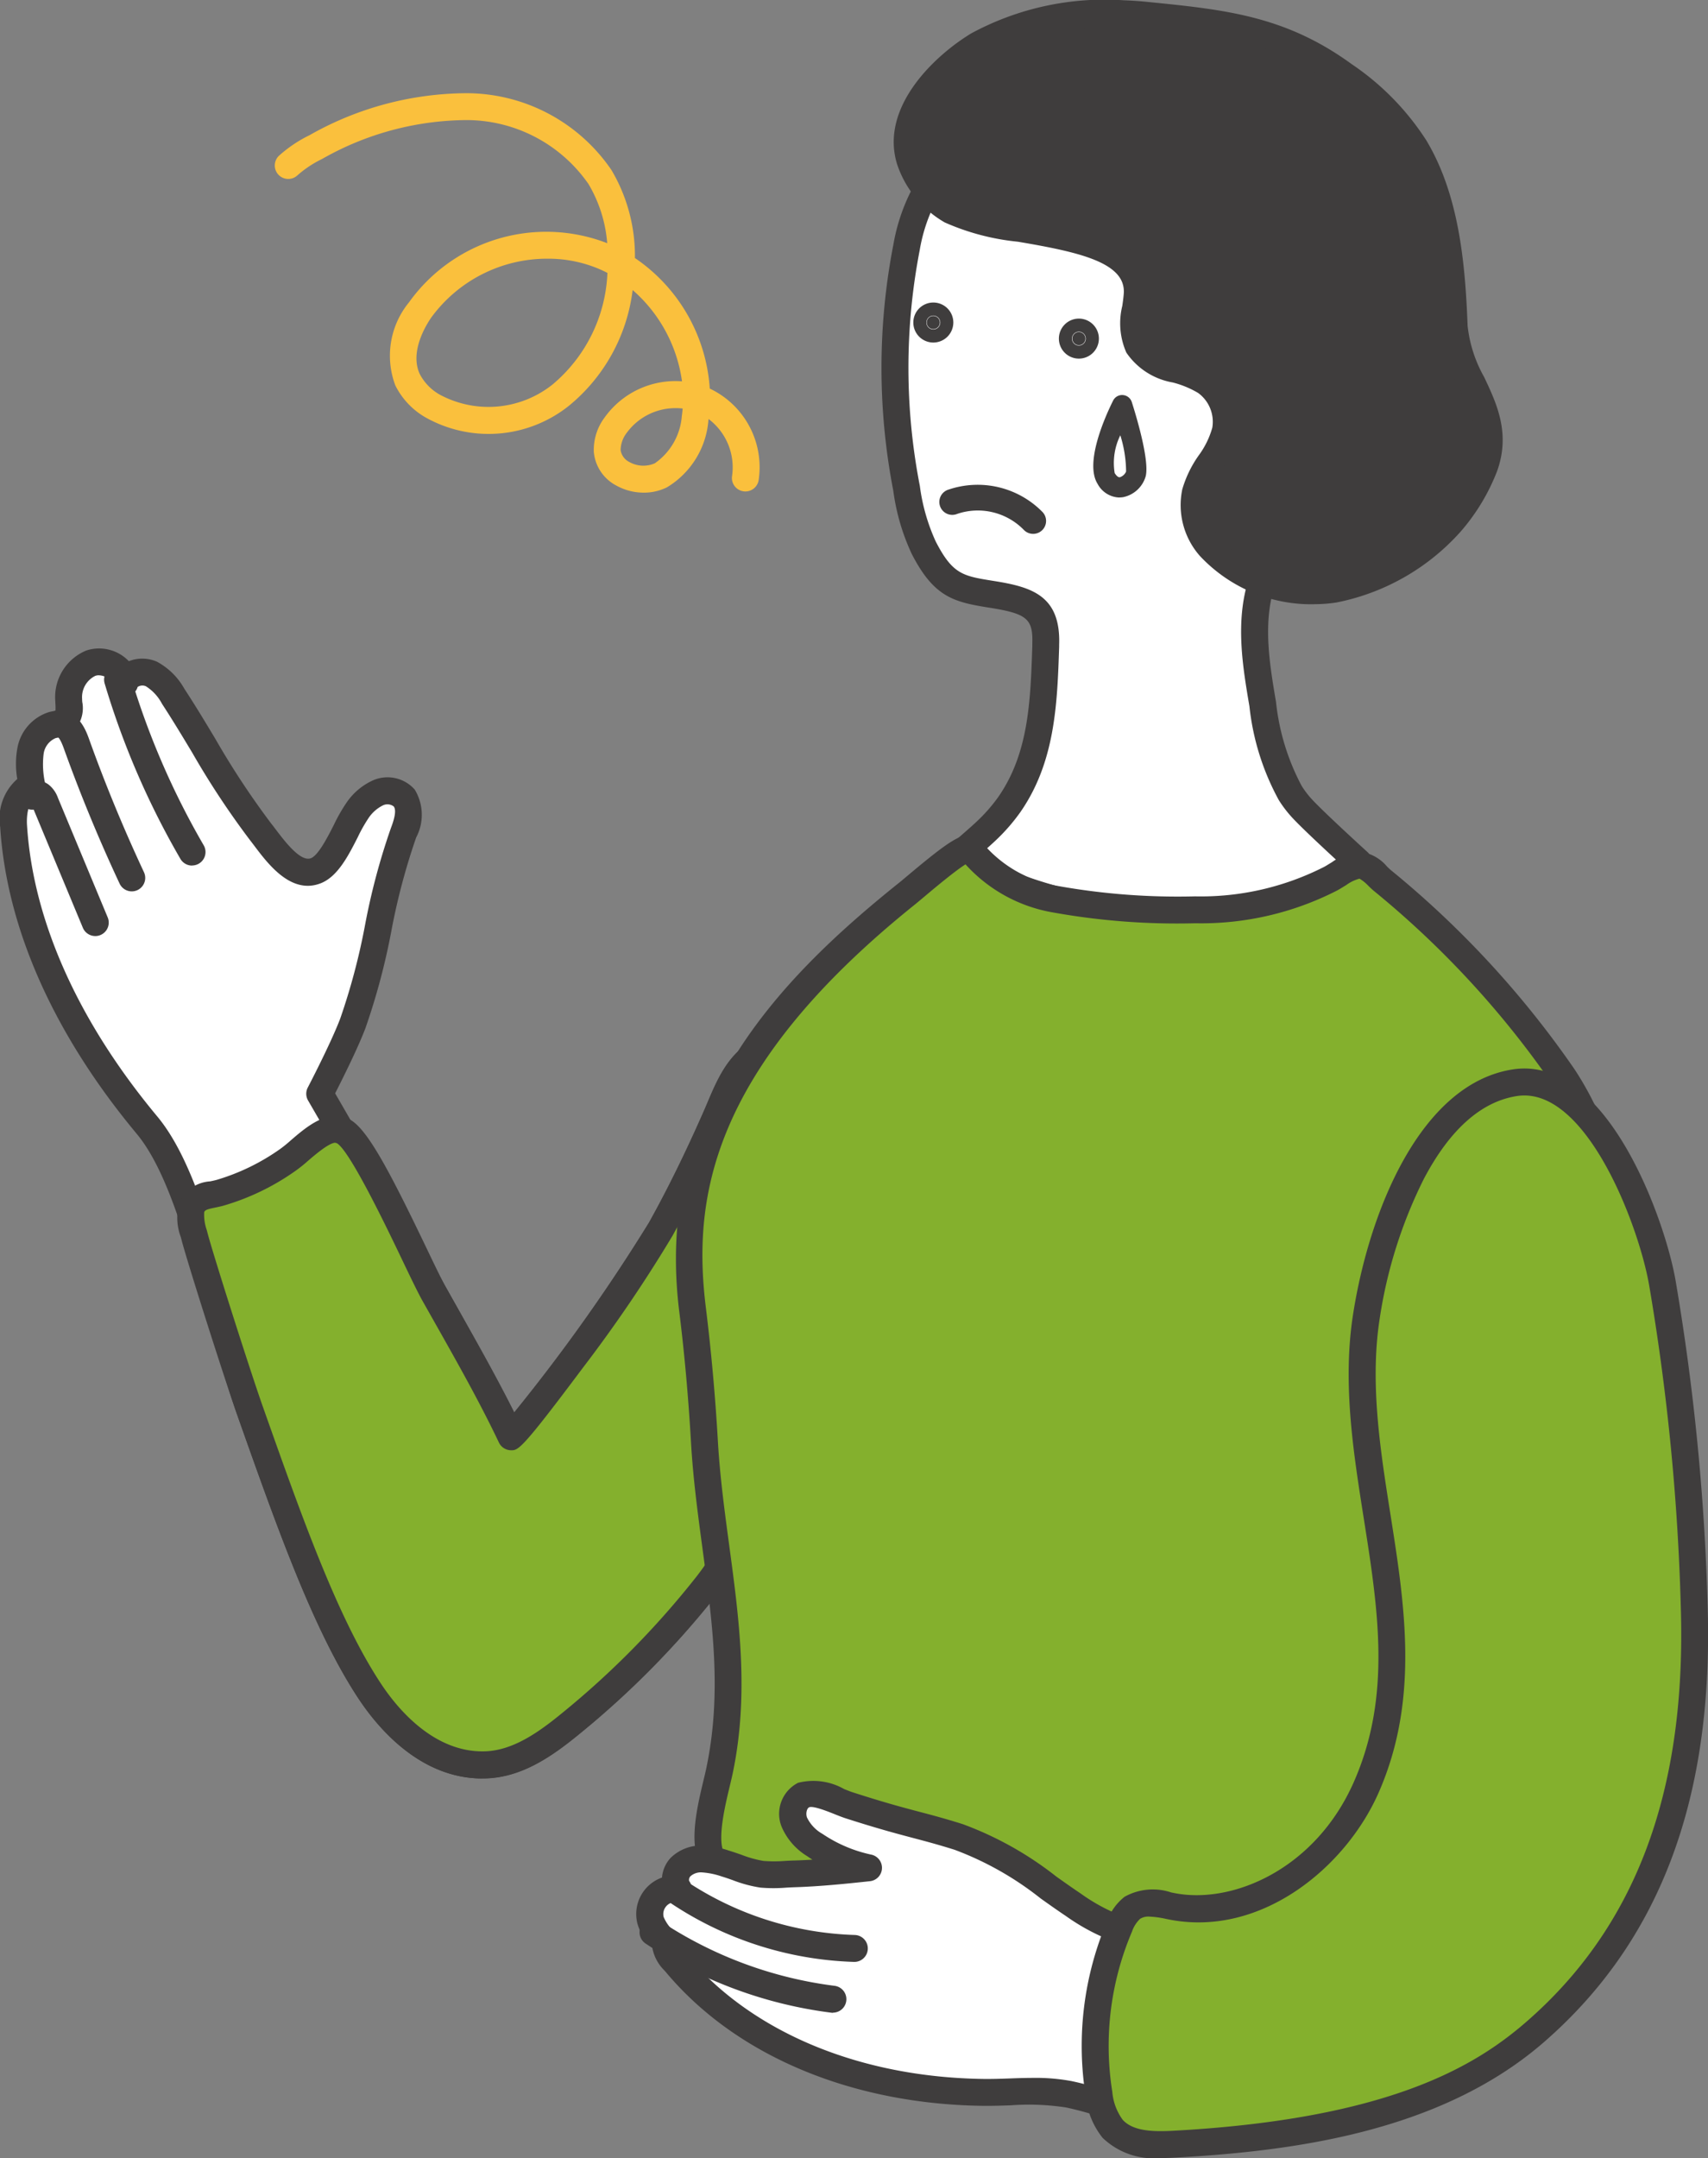
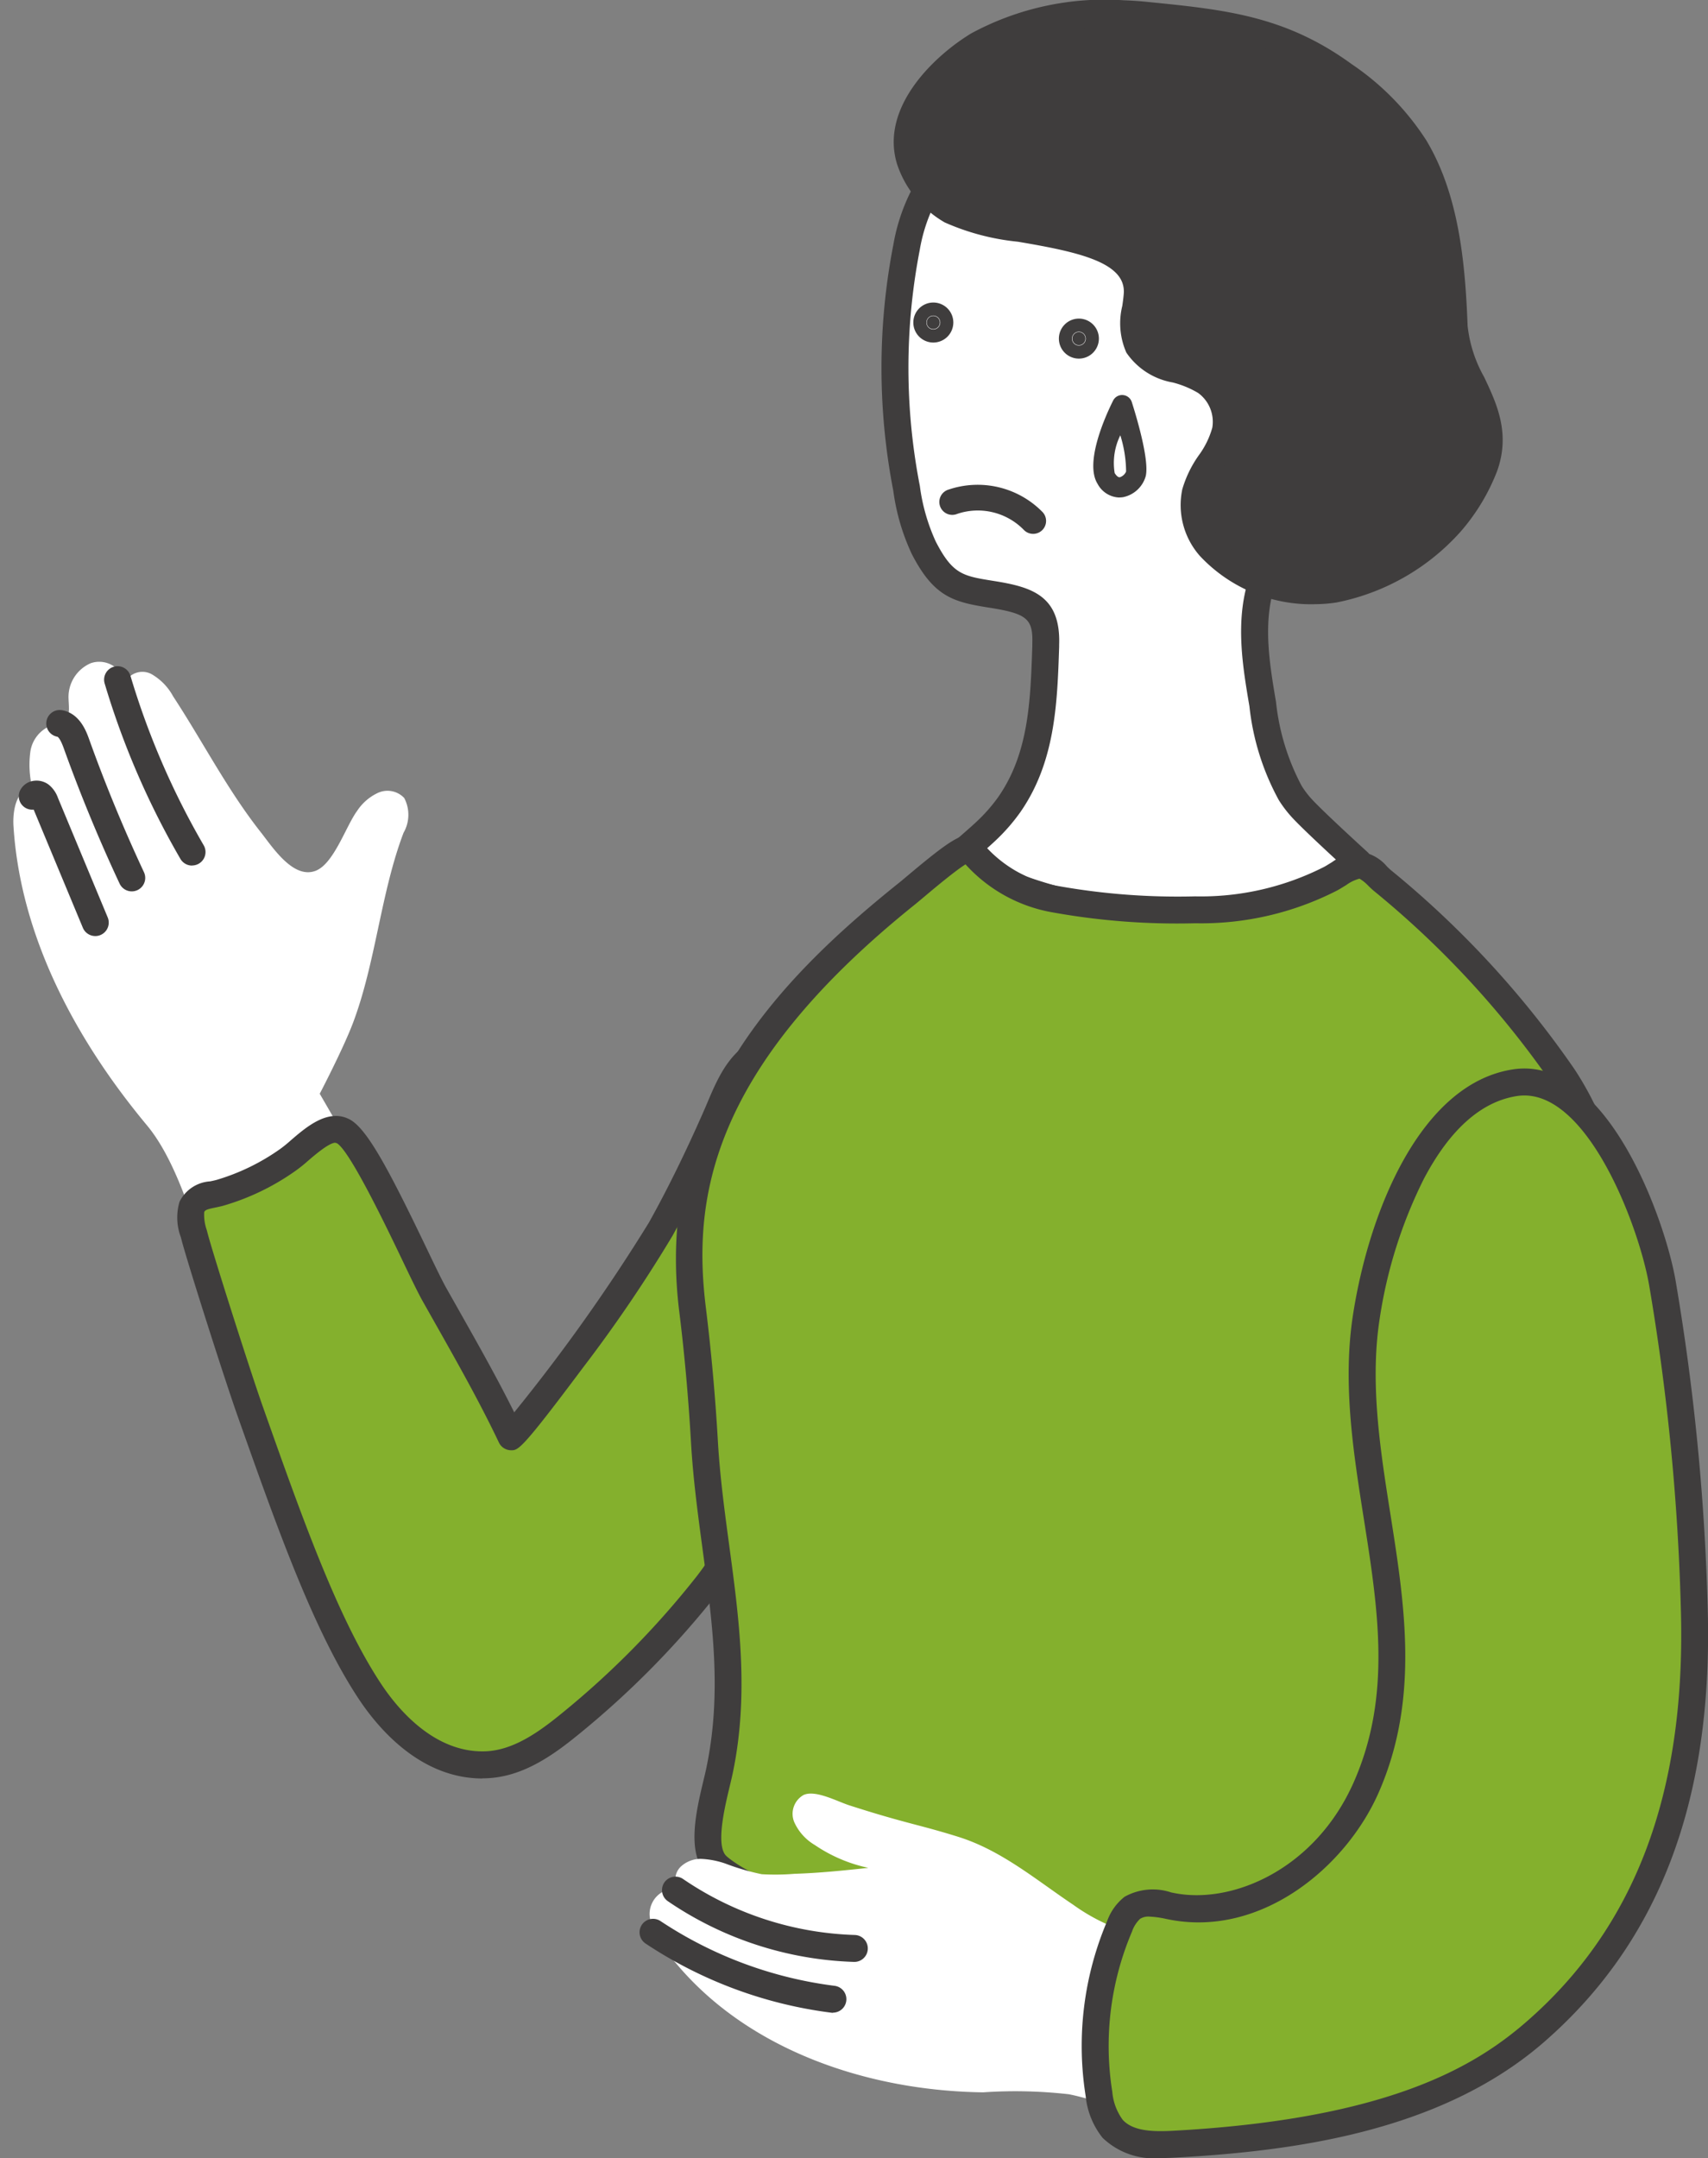
<svg xmlns="http://www.w3.org/2000/svg" width="98.81" height="124.818" viewBox="0 0 98.81 124.818">
  <rect x="0" y="0" width="98.81" height="124.818" fill="#808080" stroke="none" />
  <g transform="translate(-8291.314 -7144.089)">
    <path d="M188.12,83.82a9.532,9.532,0,0,0-.172-3.647,14.251,14.251,0,0,0-1.854-3.971,12.859,12.859,0,0,0-2.876-3.461A5.452,5.452,0,0,0,179,71.521c-2.186.4-2.773,2.34-3.554,4.113-.968,2.2-2.01,4.353-3.18,6.453a101.179,101.179,0,0,1-8.653,12c-2.057-4.324-11.074-19.838-11.074-19.838s1.344-2.572,1.914-4.072c1.324-3.487,1.61-7.537,2.935-11.024a2.085,2.085,0,0,0,.039-2.01,1.331,1.331,0,0,0-1.5-.307,2.907,2.907,0,0,0-1.223,1.05c-.644.87-1.344,3.057-2.4,3.466-1.3.5-2.494-1.368-3.175-2.23-1.937-2.454-3.362-5.253-5.071-7.858a3.278,3.278,0,0,0-1.264-1.294,1.132,1.132,0,0,0-1.537.52,1.5,1.5,0,0,0-1.962-1.145,2.127,2.127,0,0,0-1.286,2.084c.015.46.109,1.02-.261,1.293a1.885,1.885,0,0,1-.681.206,1.914,1.914,0,0,0-1.267,1.521,5.622,5.622,0,0,0,.1,2.072c-.911.13-1.136,1.336-1.078,2.254.406,6.408,3.612,12.363,7.721,17.3,2.777,3.334,4,10.982,5.963,16.539,2.242,6.329,4.352,12.33,6.941,16.231,1.449,2.183,3.742,4.3,6.634,4.233,1.853-.042,3.486-1.179,4.921-2.352a51,51,0,0,0,7.931-8.042,43,43,0,0,1,2.974-4.006q2.032-2.073,4-4.21a30.017,30.017,0,0,0,4.855-6.454,13.257,13.257,0,0,0,1.354-4.19" transform="translate(8157.272 7133.102)" fill="#fff" />
-     <path d="M161.836,113.735c-3.567,0-6-2.861-7.147-4.583-2.611-3.932-4.715-9.875-6.943-16.166l-.083-.236c-.65-1.834-1.224-3.912-1.78-5.921-1.122-4.06-2.283-8.259-4.048-10.379-4.8-5.762-7.529-11.9-7.9-17.746a3.041,3.041,0,0,1,.988-2.778,5.106,5.106,0,0,1,0-1.751,2.672,2.672,0,0,1,1.836-2.12c.083-.022.17-.038.256-.054l.117-.023a2.949,2.949,0,0,0-.005-.427c0-.073-.008-.146-.01-.216a2.913,2.913,0,0,1,1.808-2.844,2.381,2.381,0,0,1,2.452.62,2.126,2.126,0,0,1,1.622.028,3.976,3.976,0,0,1,1.594,1.574c.623.949,1.212,1.93,1.782,2.878a47.07,47.07,0,0,0,3.252,4.929c.083.1.172.222.268.349.5.654,1.414,1.871,2.016,1.638.431-.168.968-1.224,1.324-1.922a9.607,9.607,0,0,1,.73-1.282,3.691,3.691,0,0,1,1.568-1.313,2.1,2.1,0,0,1,2.383.546A2.81,2.81,0,0,1,158,59.309a37.534,37.534,0,0,0-1.434,5.4,38.748,38.748,0,0,1-1.5,5.626c-.452,1.191-1.355,2.99-1.754,3.772,1.3,2.248,7.876,13.61,10.363,18.467a103.646,103.646,0,0,0,7.8-10.981c1.073-1.925,2.1-4.015,3.147-6.39.08-.183.159-.369.238-.554.712-1.679,1.52-3.58,3.888-4.011a6.2,6.2,0,0,1,4.836,1.371,13.711,13.711,0,0,1,3.059,3.664,15.084,15.084,0,0,1,1.949,4.191,10.3,10.3,0,0,1,.188,3.945,13.978,13.978,0,0,1-1.432,4.438,30.742,30.742,0,0,1-4.976,6.625c-1.311,1.43-2.662,2.852-4.012,4.228a15.37,15.37,0,0,0-1.76,2.305c-.358.534-.728,1.087-1.156,1.636a51.867,51.867,0,0,1-8.052,8.166c-1.571,1.285-3.313,2.48-5.4,2.527-.051,0-.1,0-.153,0M139.645,49.926a.618.618,0,0,0-.207.033,1.37,1.37,0,0,0-.765,1.324c0,.059.005.12.009.182a1.887,1.887,0,0,1-.586,1.764,1.81,1.81,0,0,1-.8.3c-.05.01-.1.018-.149.03a1.156,1.156,0,0,0-.7.921,5.02,5.02,0,0,0,.107,1.782.778.778,0,0,1-.656.906c-.27.038-.458.7-.411,1.434.348,5.517,2.956,11.343,7.541,16.849,1.98,2.378,3.187,6.741,4.353,10.96.549,1.984,1.115,4.034,1.747,5.816l.083.236c2.195,6.2,4.268,12.053,6.772,15.825.982,1.48,3.075,3.955,5.968,3.886,1.612-.036,3.09-1.067,4.447-2.176a50.28,50.28,0,0,0,7.81-7.919c.393-.5.747-1.032,1.089-1.543a16.721,16.721,0,0,1,1.943-2.529c1.338-1.364,2.676-2.774,3.977-4.191a29.483,29.483,0,0,0,4.735-6.281A12.406,12.406,0,0,0,187.23,83.6a8.75,8.75,0,0,0-.155-3.351,13.653,13.653,0,0,0-1.76-3.749,12.122,12.122,0,0,0-2.693-3.259,4.654,4.654,0,0,0-3.6-1.069c-1.542.281-2.095,1.581-2.734,3.087-.082.192-.162.384-.247.574-1.065,2.419-2.116,4.551-3.212,6.519a82.224,82.224,0,0,1-5.2,7.654c-3.563,4.763-3.718,4.757-4.157,4.744a.785.785,0,0,1-.681-.446c-2.02-4.245-10.954-19.627-11.044-19.782a.777.777,0,0,1-.017-.752c.013-.025,1.33-2.548,1.876-3.986a37.533,37.533,0,0,0,1.434-5.4,38.6,38.6,0,0,1,1.5-5.625c.092-.243.373-.981.16-1.246a.594.594,0,0,0-.608-.069,2.143,2.143,0,0,0-.877.787,8.705,8.705,0,0,0-.594,1.061c-.545,1.07-1.162,2.284-2.148,2.667-1.7.659-3.027-1.1-3.821-2.15-.089-.117-.171-.227-.247-.323a48.075,48.075,0,0,1-3.365-5.091c-.562-.935-1.144-1.9-1.747-2.823a2.646,2.646,0,0,0-.931-1.011.5.5,0,0,0-.475.04.769.769,0,0,1-.829.544.778.778,0,0,1-.69-.711.537.537,0,0,0-.258-.363.876.876,0,0,0-.466-.142" transform="translate(8157.39 7133.22)" fill="#3f3d3d" />
    <path d="M189.67,87.179a9.531,9.531,0,0,0-.172-3.647,14.251,14.251,0,0,0-1.854-3.971,12.859,12.859,0,0,0-2.876-3.461,5.452,5.452,0,0,0-4.218-1.22c-2.186.4-2.773,2.34-3.554,4.113-.968,2.2-2.01,4.353-3.18,6.453a101.181,101.181,0,0,1-8.653,12c-1.341-2.817-2.923-5.531-4.449-8.248-.941-1.677-3.975-8.769-5.272-9.42-1.02-.511-2.412,1.141-3.2,1.667a13.378,13.378,0,0,1-3.93,1.9c-.662.177-1.344.163-1.622.816a3.027,3.027,0,0,0,.151,1.694c.307,1.2,2.449,7.936,3.22,10.114,2.242,6.329,4.352,12.33,6.941,16.231,1.449,2.183,3.742,4.3,6.634,4.233,1.853-.042,3.486-1.179,4.921-2.352a51,51,0,0,0,7.931-8.042,43,43,0,0,1,2.974-4.006q2.032-2.073,4-4.21a30.018,30.018,0,0,0,4.855-6.454,13.257,13.257,0,0,0,1.354-4.19" transform="translate(8155.722 7129.743)" fill="#84b02d" />
    <path d="M163.387,117.094c-3.567,0-6-2.86-7.147-4.583-2.61-3.932-4.714-9.875-6.943-16.166l-.083-.236c-.766-2.163-2.916-8.918-3.24-10.18l-.037-.141a3.231,3.231,0,0,1-.076-2.052,2.12,2.12,0,0,1,1.769-1.179c.121-.025.244-.05.367-.083a12.458,12.458,0,0,0,3.7-1.8,7.662,7.662,0,0,0,.6-.489c.906-.778,2.146-1.845,3.377-1.227,1,.5,2.242,2.8,4.47,7.449.476.994.888,1.851,1.131,2.285s.5.883.748,1.325c1.083,1.918,2.2,3.891,3.2,5.9a103.789,103.789,0,0,0,7.791-10.974c1.073-1.925,2.1-4.015,3.147-6.39.081-.183.16-.369.238-.554.712-1.679,1.52-3.58,3.888-4.011a6.208,6.208,0,0,1,4.837,1.371,13.737,13.737,0,0,1,3.058,3.664,15.084,15.084,0,0,1,1.949,4.191,10.287,10.287,0,0,1,.188,3.945,13.928,13.928,0,0,1-1.432,4.438,30.745,30.745,0,0,1-4.975,6.625c-1.312,1.43-2.663,2.852-4.013,4.228a15.427,15.427,0,0,0-1.76,2.305c-.358.535-.728,1.087-1.156,1.636a51.823,51.823,0,0,1-8.051,8.166c-1.572,1.285-3.314,2.48-5.4,2.527-.051,0-.1,0-.153,0m-8.5-36.762c-.367,0-1.2.716-1.572,1.036a8.426,8.426,0,0,1-.75.6,13.925,13.925,0,0,1-4.161,2.007c-.153.042-.306.074-.456.105-.492.1-.6.146-.652.264a2.7,2.7,0,0,0,.149,1.042l.04.154c.31,1.2,2.463,7.965,3.2,10.048l.083.235c2.195,6.2,4.269,12.053,6.773,15.825.982,1.48,3.075,3.955,5.967,3.886,1.613-.036,3.09-1.067,4.447-2.176a50.242,50.242,0,0,0,7.81-7.919c.393-.5.747-1.032,1.089-1.543a16.836,16.836,0,0,1,1.943-2.529c1.338-1.364,2.676-2.774,3.977-4.191A29.441,29.441,0,0,0,187.5,90.9a12.376,12.376,0,0,0,1.277-3.941h0a8.769,8.769,0,0,0-.155-3.351,13.68,13.68,0,0,0-1.761-3.749,12.135,12.135,0,0,0-2.692-3.259,4.656,4.656,0,0,0-3.6-1.069c-1.542.281-2.095,1.581-2.734,3.087-.081.192-.162.384-.247.574-1.065,2.419-2.116,4.551-3.212,6.519a82.224,82.224,0,0,1-5.2,7.654c-3.562,4.761-3.721,4.759-4.157,4.744a.783.783,0,0,1-.681-.446c-1.11-2.333-2.414-4.64-3.675-6.873q-.375-.664-.75-1.329c-.268-.478-.67-1.315-1.177-2.375-.9-1.883-3.018-6.292-3.769-6.733a.194.194,0,0,0-.087-.018" transform="translate(8155.839 7129.861)" fill="#3f3d3d" />
    <path d="M139.6,66.167a.779.779,0,0,1-.719-.479l-2.845-6.833a.779.779,0,0,1-.754-1.169,1.025,1.025,0,0,1,.684-.485,1.178,1.178,0,0,1,.918.194,1.706,1.706,0,0,1,.556.779l2.879,6.916a.779.779,0,0,1-.718,1.078m-2.976-7.692h0" transform="translate(8157.226 7132.062)" fill="#3f3d3d" />
    <path d="M141.953,62.965a.777.777,0,0,1-.705-.449c-1.192-2.546-2.278-5.176-3.227-7.819-.23-.644-.372-.676-.373-.676a.778.778,0,0,1,.272-1.533c1.028.182,1.406,1.234,1.567,1.683.931,2.6,2,5.182,3.17,7.685a.779.779,0,0,1-.7,1.109" transform="translate(8156.985 7132.68)" fill="#3f3d3d" />
    <path d="M145.946,61.09a.778.778,0,0,1-.674-.387A46.748,46.748,0,0,1,140.89,50.56a.778.778,0,1,1,1.492-.445,45.219,45.219,0,0,0,4.236,9.8.778.778,0,0,1-.672,1.17" transform="translate(8156.479 7133.063)" fill="#3f3d3d" />
    <path d="M216.407,51.73a14.027,14.027,0,0,1-1.59-5.141c-.393-2.317-.782-4.739-.075-6.979.944-2.995,3.566-4.923,4.682-7.762a21.937,21.937,0,0,0,1.706-9.168,13.169,13.169,0,0,0-3.509-8.5,15,15,0,0,0-10.073-3.86c-3.219.029-7.115,2-9.68,3.861a9.421,9.421,0,0,0-1.906,1.753,10.245,10.245,0,0,0-1.747,4.232,36.943,36.943,0,0,0,0,13.947,11.721,11.721,0,0,0,.993,3.437c1.121,2.178,1.958,2.388,3.913,2.7,2.294.362,3.219.8,3.148,2.9-.109,3.247-.2,6.5-2.111,9.259a10.225,10.225,0,0,1-1.348,1.538c-.379.362-1.41,1.245-1.41,1.245a21.264,21.264,0,0,0,3.474,2.1,26.537,26.537,0,0,0,15.08.786,8.72,8.72,0,0,0,2.818-1.048,7.079,7.079,0,0,0,1.574-1.311s-2.462-2.241-3.23-3.063a6.16,6.16,0,0,1-.708-.923" transform="translate(8149.55 7138.223)" fill="#fff" />
    <path d="M209.475,59.474a28.468,28.468,0,0,1-8.959-1.562,20.663,20.663,0,0,1-3.692-2.209.778.778,0,0,1-.051-1.222c.01-.009,1.02-.874,1.378-1.217a9.409,9.409,0,0,0,1.247-1.42c1.76-2.534,1.861-5.538,1.968-8.719l0-.122c.049-1.466-.3-1.762-2.492-2.108-2.062-.326-3.2-.611-4.482-3.108a12.509,12.509,0,0,1-1.069-3.662,37.3,37.3,0,0,1,.008-14.241,11.079,11.079,0,0,1,1.9-4.549,10.1,10.1,0,0,1,2.06-1.9c2.639-1.919,6.687-3.98,10.13-4.011a15.715,15.715,0,0,1,10.636,4.093,13.846,13.846,0,0,1,3.73,9,22.677,22.677,0,0,1-1.759,9.5,16.185,16.185,0,0,1-2.34,3.782,13.3,13.3,0,0,0-2.324,3.928c-.666,2.11-.259,4.5.1,6.615a13.29,13.29,0,0,0,1.482,4.856,5.326,5.326,0,0,0,.618.806c.738.791,3.161,3,3.186,3.02a.778.778,0,0,1,.075,1.073,7.884,7.884,0,0,1-1.76,1.475,9.4,9.4,0,0,1-3.07,1.15,31.3,31.3,0,0,1-6.52.755m-10.93-4.468a14.256,14.256,0,0,0,2.448,1.423,25.831,25.831,0,0,0,14.68.766,7.9,7.9,0,0,0,2.568-.948,6.966,6.966,0,0,0,.855-.631c-.788-.725-2.123-1.967-2.669-2.553a6.886,6.886,0,0,1-.8-1.04h0a14.5,14.5,0,0,1-1.7-5.425c-.388-2.285-.829-4.876-.05-7.344a14.676,14.676,0,0,1,2.567-4.4,14.809,14.809,0,0,0,2.133-3.414,21.152,21.152,0,0,0,1.653-8.841,12.3,12.3,0,0,0-3.286-8,14.309,14.309,0,0,0-9.409-3.628h-.1c-3.08.028-6.9,2.018-9.229,3.713a8.583,8.583,0,0,0-1.751,1.6,9.642,9.642,0,0,0-1.6,3.915,35.758,35.758,0,0,0,.005,13.652,11.17,11.17,0,0,0,.918,3.211c.983,1.911,1.577,2,3.341,2.282,2.214.35,3.9.844,3.8,3.7l0,.122c-.109,3.266-.223,6.644-2.246,9.555a10.992,10.992,0,0,1-1.45,1.657c-.16.153-.424.388-.683.616" transform="translate(8149.668 7138.341)" fill="#3f3d3d" />
    <path d="M217.435,63.149c-.182.112-.352.22-.5.3a16.609,16.609,0,0,1-7.839,1.8,39.933,39.933,0,0,1-8.061-.611,8.11,8.11,0,0,1-4.611-2.5,1.316,1.316,0,0,0-.421-.4c-.4-.182-2.949,2.08-3.567,2.575-7.965,6.384-13.732,13.468-12.406,24.1.316,2.533.538,5.079.684,7.628.37,6.431,2.232,12.434.885,18.946-.312,1.505-1.268,4.433-.192,5.531.512.522,4.492,3.7,18.652,5.329,7.463.861,21.094-.721,27.907-3.887a2.679,2.679,0,0,0,1.312-1.008,2.784,2.784,0,0,0,.222-1.356,74.863,74.863,0,0,1,1.993-19.6c.787-3.075,2.264-6.4,2.406-9.581.229-5.153-.624-11.152-3.508-15.521a54.247,54.247,0,0,0-10.475-11.347c-.358-.306-.8-.856-1.26-.873a2.537,2.537,0,0,0-1.224.479" transform="translate(8151.352 7131.463)" fill="#84b02d" />
    <path d="M204.608,126.734a42.328,42.328,0,0,1-4.752-.239c-14.98-1.727-18.74-5.171-19.119-5.558-1.2-1.229-.623-3.66-.2-5.435.07-.293.135-.563.183-.8.888-4.29.345-8.322-.231-12.589-.269-2-.547-4.059-.668-6.154-.151-2.622-.38-5.17-.679-7.576-1.463-11.718,5.594-19.112,12.691-24.8.109-.086.276-.228.483-.4,2.6-2.187,3.253-2.569,3.9-2.273a1.827,1.827,0,0,1,.659.565l.039.048a7.256,7.256,0,0,0,4.163,2.233,39.386,39.386,0,0,0,7.9.595,15.713,15.713,0,0,0,7.472-1.707c.1-.053.206-.12.322-.192l.141-.086a3.108,3.108,0,0,1,1.657-.592,2.433,2.433,0,0,1,1.514.851c.078.075.153.148.224.208a55.433,55.433,0,0,1,10.619,11.509c3.544,5.37,3.8,12.32,3.636,15.985a26.692,26.692,0,0,1-1.537,6.756c-.332,1.037-.645,2.018-.892,2.982a74.626,74.626,0,0,0-1.969,19.4,3.485,3.485,0,0,1-.318,1.733,3.354,3.354,0,0,1-1.667,1.341c-5.8,2.694-15.952,4.194-23.572,4.194M195.7,62.5c-.631.394-1.915,1.476-2.383,1.87-.218.184-.4.334-.511.426-12.048,9.655-12.888,17.243-12.121,23.392.3,2.44.537,5.023.69,7.679.117,2.036.392,4.069.657,6.035.568,4.21,1.154,8.563.213,13.113-.051.248-.12.535-.194.845-.282,1.178-.806,3.369-.2,3.984.033.033,3.491,3.406,18.186,5.1,7.141.823,20.7-.667,27.49-3.821a2.076,2.076,0,0,0,.955-.675,2.25,2.25,0,0,0,.128-.979,76.073,76.073,0,0,1,2.018-19.794c.259-1.01.593-2.058.917-3.072a25.512,25.512,0,0,0,1.465-6.35c.264-5.916-.968-11.4-3.379-15.058A54.006,54.006,0,0,0,219.3,64.016c-.092-.079-.189-.173-.291-.27a2.317,2.317,0,0,0-.516-.419,2.278,2.278,0,0,0-.764.368h0l-.134.082c-.144.089-.279.171-.4.236a17.24,17.24,0,0,1-8.207,1.894,40.58,40.58,0,0,1-8.218-.624,8.823,8.823,0,0,1-5.059-2.771Zm21.616.525h0Z" transform="translate(8151.47 7131.583)" fill="#3f3d3d" />
    <path d="M210.337,136.38a3.972,3.972,0,0,0-1.638-3.387c-.568-.309-2.094.05-2.84-.066a11.264,11.264,0,0,1-4.155-1.857c-2.129-1.425-4.138-3.14-6.634-3.925-2.268-.713-3.068-.779-6.317-1.826-.725-.234-1.96-.912-2.653-.6a1.252,1.252,0,0,0-.545,1.552,2.924,2.924,0,0,0,1.194,1.339,8.727,8.727,0,0,0,3.1,1.323c-1.418.152-2.839.3-4.266.344a13.744,13.744,0,0,1-1.9.024,13.556,13.556,0,0,1-2.11-.618,4.943,4.943,0,0,0-1.345-.266,1.677,1.677,0,0,0-1.252.467,1.027,1.027,0,0,0-.137,1.261,1.47,1.47,0,0,0-1.6,1.821,2.874,2.874,0,0,0,.954,1.313c-.258.357.322.925.535,1.179,4.211,5.04,11.118,7.371,17.76,7.459a27.414,27.414,0,0,1,4.96.111c3.266.642,6.265,2.978,8.239-1.438a9.767,9.767,0,0,0,.646-4.211" transform="translate(8151.7 7123.191)" fill="#fff" />
-     <path d="M206.315,143.885a10.805,10.805,0,0,1-3.137-.66,18.961,18.961,0,0,0-1.994-.548,14.136,14.136,0,0,0-3.221-.127c-.522.018-1.062.036-1.6.03-7.635-.1-14.323-2.922-18.348-7.738l-.081-.093a2.441,2.441,0,0,1-.7-1.319,3.054,3.054,0,0,1-.861-1.389,2.239,2.239,0,0,1,1.422-2.665,1.887,1.887,0,0,1,.5-1.139,2.522,2.522,0,0,1,1.829-.714,5.648,5.648,0,0,1,1.558.3c.229.068.467.151.708.235a6.434,6.434,0,0,0,1.271.356,8.008,8.008,0,0,0,1.249,0c.183-.01.364-.02.538-.024.35-.01.7-.028,1.048-.05-.1-.063-.2-.129-.3-.2a3.684,3.684,0,0,1-1.49-1.724,2.013,2.013,0,0,1,.96-2.52,3.61,3.61,0,0,1,2.674.366c.2.078.38.153.538.2,1.806.582,2.826.852,3.813,1.113.765.2,1.488.393,2.5.711a19.746,19.746,0,0,1,5.411,3.03c.473.335.945.67,1.423.99a10.62,10.62,0,0,0,3.841,1.735,6.014,6.014,0,0,0,1.018-.026,3.938,3.938,0,0,1,2.075.177c1.2.655,1.909,2.044,2.043,4.019a10.6,10.6,0,0,1-.712,4.581c-1.074,2.4-2.487,3.093-3.969,3.093m-7.044-2.923a11.414,11.414,0,0,1,2.213.187,20.079,20.079,0,0,1,2.161.591c2.466.776,3.954,1.244,5.217-1.582a8.993,8.993,0,0,0,.58-3.842c-.055-.808-.287-2.24-1.233-2.755a5.014,5.014,0,0,0-1.215.008,6.392,6.392,0,0,1-1.372.011,12.1,12.1,0,0,1-4.468-1.979c-.49-.327-.974-.671-1.457-1.014a18.271,18.271,0,0,0-4.977-2.816c-.975-.307-1.681-.493-2.428-.69-.96-.254-2.047-.542-3.893-1.136-.187-.061-.406-.147-.639-.241-.367-.147-1.226-.492-1.457-.391-.141.063-.207.362-.129.583a2.169,2.169,0,0,0,.9.955,8.016,8.016,0,0,0,2.825,1.2.779.779,0,0,1-.078,1.536c-1.334.143-2.846.3-4.326.348-.162.005-.331.014-.5.023a9.053,9.053,0,0,1-1.511,0,7.616,7.616,0,0,1-1.608-.433c-.215-.076-.428-.151-.633-.212a4.4,4.4,0,0,0-1.133-.234.91.91,0,0,0-.675.221.3.3,0,0,0-.077.271.778.778,0,0,1-.721,1.232.691.691,0,0,0-.752.856,2.282,2.282,0,0,0,.728.934.778.778,0,0,1,.22.785,3.729,3.729,0,0,0,.278.345c.04.045.076.087.106.122,3.733,4.468,9.993,7.084,17.174,7.179.5.006,1-.01,1.523-.029.449-.017.9-.032,1.364-.032" transform="translate(8151.817 7123.309)" fill="#3f3d3d" />
    <path d="M222.561,90.778c-1.431,9.125,3.938,18.279-.01,27.258-1.9,4.325-6.526,7.766-11.172,6.9a3.119,3.119,0,0,0-2.356.07,2.415,2.415,0,0,0-.743,1.079,17.544,17.544,0,0,0-1.189,9.692,3.871,3.871,0,0,0,.785,2.011c.846.941,2.291.961,3.555.892,7.423-.4,15.287-1.618,20.9-6.5,7.216-6.278,9.411-14.792,9.208-24.093a133.149,133.149,0,0,0-1.858-19.236c-.6-3.445-3.812-12.309-8.544-11.565-5.177.814-7.791,8.5-8.572,13.487" transform="translate(8147.799 7129.423)" fill="#84b02d" />
    <path d="M210.545,139.366a4.269,4.269,0,0,1-3.365-1.173,4.6,4.6,0,0,1-.974-2.407,18.441,18.441,0,0,1,1.242-10.124,3.12,3.12,0,0,1,1.012-1.409,3.36,3.36,0,0,1,2.7-.246l.248.048c3.352.623,8.107-1.425,10.316-6.45,2.188-4.976,1.4-9.97.566-15.256-.608-3.85-1.236-7.832-.611-11.809.941-6,3.92-13.3,9.22-14.136,5.426-.86,8.813,8.644,9.432,12.2a133.428,133.428,0,0,1,1.869,19.352c.237,10.865-2.862,18.944-9.475,24.7-6,5.221-14.57,6.317-21.364,6.688-.27.015-.542.024-.811.024m-.67-13.966a.906.906,0,0,0-.524.128,1.841,1.841,0,0,0-.474.749,16.862,16.862,0,0,0-1.136,9.259,3.2,3.2,0,0,0,.6,1.615c.6.667,1.765.7,2.933.636,12.461-.68,17.462-3.728,20.427-6.307,6.244-5.433,9.168-13.115,8.941-23.489a131.94,131.94,0,0,0-1.846-19.119c-.605-3.476-3.673-11.557-7.657-10.93-2.058.324-3.865,1.931-5.367,4.775a26.973,26.973,0,0,0-2.557,8.064c-.585,3.735.023,7.593.612,11.325.832,5.276,1.693,10.731-.679,16.126-1.89,4.3-6.748,8.335-12.026,7.355l-.262-.051a5.464,5.464,0,0,0-.981-.135m12.568-34.74h0Z" transform="translate(8147.916 7129.541)" fill="#3f3d3d" />
    <path d="M206.851,6.1a15.552,15.552,0,0,0-8.378,1.8c-2.109,1.267-4.8,3.983-3.96,6.685a5.328,5.328,0,0,0,2.408,2.921c2.432,1.438,11.028.866,10.736,4.84-.074,1.011-.428,2.1.057,2.989.722,1.324,2.675,1.21,3.914,2.068a2.826,2.826,0,0,1,1.138,2.8c-.256,1.316-1.425,2.3-1.744,3.6a3.7,3.7,0,0,0,.863,3.174,8.206,8.206,0,0,0,7.188,2.421,12.146,12.146,0,0,0,6.712-3.843,11.229,11.229,0,0,0,1.958-3.239c1.159-3.2-1.638-5.194-1.747-8.133-.126-3.375-.461-7.32-2.278-10.353a14.737,14.737,0,0,0-4.105-4.178c-3.646-2.656-6.96-3.006-11.377-3.449-.451-.045-.913-.077-1.384-.094" transform="translate(8149.444 7138.78)" fill="#3f3d3d" />
    <path d="M217.785,40.141a8.823,8.823,0,0,1-6.615-2.789,4.447,4.447,0,0,1-1.022-3.86,6.586,6.586,0,0,1,.959-1.972,4.933,4.933,0,0,0,.777-1.591,2.063,2.063,0,0,0-.817-2.007,5.552,5.552,0,0,0-1.476-.609,4.088,4.088,0,0,1-2.679-1.727,4.2,4.2,0,0,1-.235-2.7c.034-.24.068-.479.085-.714.132-1.792-2.576-2.4-6.13-3a13.783,13.783,0,0,1-4.226-1.114,6.126,6.126,0,0,1-2.754-3.359c-1.035-3.325,2.217-6.331,4.3-7.584a16.236,16.236,0,0,1,8.806-1.907c.477.017.96.05,1.434.1,4.42.443,7.91.793,11.758,3.595a15.3,15.3,0,0,1,4.316,4.408c1.864,3.112,2.249,6.993,2.388,10.724A7.7,7.7,0,0,0,227.61,27c.723,1.526,1.542,3.255.746,5.452a11.76,11.76,0,0,1-2.087,3.467,12.985,12.985,0,0,1-7.189,4.118,8.133,8.133,0,0,1-1.295.1M205.968,6.748a14.207,14.207,0,0,0-7.211,1.7c-1.835,1.1-4.313,3.553-3.617,5.786a4.554,4.554,0,0,0,2.059,2.481,13.85,13.85,0,0,0,3.7.92c3.416.579,7.667,1.3,7.421,4.648-.02.277-.058.551-.1.815a3.008,3.008,0,0,0,.06,1.744c.285.522.975.736,1.774.985a6.777,6.777,0,0,1,1.9.816,3.585,3.585,0,0,1,1.458,3.584,6.124,6.124,0,0,1-.992,2.13,5.373,5.373,0,0,0-.76,1.505,2.934,2.934,0,0,0,.7,2.49A7.438,7.438,0,0,0,218.83,38.5a11.432,11.432,0,0,0,6.236-3.57,10.282,10.282,0,0,0,1.826-3.009c.575-1.586-.011-2.823-.69-4.254a9,9,0,0,1-1.1-3.583c-.131-3.524-.485-7.172-2.168-9.983a13.831,13.831,0,0,0-3.9-3.949c-3.506-2.553-6.648-2.868-11-3.3-.442-.044-.891-.075-1.335-.09q-.371-.013-.736-.013" transform="translate(8149.563 7138.897)" fill="#3f3d3d" />
    <path d="M206.109,27.684a.378.378,0,1,1-.379-.379.378.378,0,0,1,.379.379" transform="translate(8147.998 7135.99)" fill="#3f3d3d" />
    <path d="M205.613,28.724a1.157,1.157,0,1,1,1.157-1.157,1.159,1.159,0,0,1-1.157,1.157m0-1.557a.4.4,0,1,0,.4.4.4.4,0,0,0-.4-.4" transform="translate(8148.116 7136.107)" fill="#3f3d3d" />
    <path d="M196.413,26.614a.378.378,0,1,1-.379-.379.378.378,0,0,1,.379.379" transform="translate(8149.272 7136.13)" fill="#3f3d3d" />
    <path d="M195.917,27.653a1.157,1.157,0,1,1,1.157-1.157,1.159,1.159,0,0,1-1.157,1.157m0-1.557a.4.4,0,1,0,.4.4.4.4,0,0,0-.4-.4" transform="translate(8149.391 7136.248)" fill="#3f3d3d" />
    <path d="M189.162,135.1h-.022a20.21,20.21,0,0,1-10.783-3.512.778.778,0,1,1,.882-1.283,18.63,18.63,0,0,0,9.944,3.238.779.779,0,0,1-.021,1.557" transform="translate(8151.592 7122.464)" fill="#3f3d3d" />
    <path d="M187.723,138.415a.73.73,0,0,1-.1-.006,25.121,25.121,0,0,1-10.749-4,.779.779,0,1,1,.863-1.3,23.557,23.557,0,0,0,10.078,3.746.779.779,0,0,1-.1,1.551" transform="translate(8151.788 7122.093)" fill="#3f3d3d" />
    <path d="M201.924,40.314a.746.746,0,0,1-.543-.234,3.721,3.721,0,0,0-3.852-.92.747.747,0,1,1-.5-1.406,5.254,5.254,0,0,1,5.44,1.3.747.747,0,0,1-.543,1.26" transform="translate(8149.158 7134.653)" fill="#3f3d3d" />
    <path d="M208.266,37.427a1.477,1.477,0,0,1-1.271-.793c-.776-1.242.493-4,.9-4.812a.58.58,0,0,1,.568-.321.586.586,0,0,1,.511.4c.245.767,1.027,3.341.809,4.286a1.717,1.717,0,0,1-1.307,1.219,1.323,1.323,0,0,1-.209.017m.044-3.594a3.615,3.615,0,0,0-.326,2.183c.076.121.189.26.3.242a.587.587,0,0,0,.361-.33,7.15,7.15,0,0,0-.334-2.095" transform="translate(8147.814 7135.438)" fill="#3f3d3d" />
-     <path d="M173.572,34.5a3.273,3.273,0,0,1-1.589-.41,2.438,2.438,0,0,1-1.3-1.928,3.111,3.111,0,0,1,.618-2,5.031,5.031,0,0,1,4.482-2.1,8.538,8.538,0,0,0-2.855-5.28,10.255,10.255,0,0,1-3.681,6.69,7.446,7.446,0,0,1-8.325.663A4.387,4.387,0,0,1,159.2,28.3a4.869,4.869,0,0,1,.791-4.808,9.764,9.764,0,0,1,11.352-3.464l.114.045a7.926,7.926,0,0,0-1.083-3.422,8.6,8.6,0,0,0-7.1-3.7,17.1,17.1,0,0,0-8.32,2.254,6.238,6.238,0,0,0-1.426.95.779.779,0,0,1-1.071-1.131,7.641,7.641,0,0,1,1.781-1.2,18.55,18.55,0,0,1,9.085-2.427,10.164,10.164,0,0,1,8.378,4.442,9.742,9.742,0,0,1,1.359,5.091,9.912,9.912,0,0,1,4.33,7.551,5.034,5.034,0,0,1,2.828,5.3.778.778,0,1,1-1.536-.256,3.5,3.5,0,0,0-1.361-3.283c0,.016,0,.033-.007.05a4.984,4.984,0,0,1-2.4,3.9,2.99,2.99,0,0,1-1.344.308m1.851-4.887a3.488,3.488,0,0,0-2.841,1.437,1.657,1.657,0,0,0-.347.99.923.923,0,0,0,.51.691,1.652,1.652,0,0,0,1.469.071,3.676,3.676,0,0,0,1.562-2.738c.02-.142.036-.286.048-.429a3.4,3.4,0,0,0-.4-.023m-7.4-8.643a8.3,8.3,0,0,0-6.747,3.407c-.306.443-1.257,1.986-.661,3.266a2.918,2.918,0,0,0,1.134,1.177,5.946,5.946,0,0,0,6.548-.575,8.882,8.882,0,0,0,3.168-6.344c0-.036.006-.071.009-.107a6.974,6.974,0,0,0-.7-.317,7.534,7.534,0,0,0-2.755-.507" transform="translate(8154.985 7138.083)" fill="#fac03d" />
  </g>
</svg>